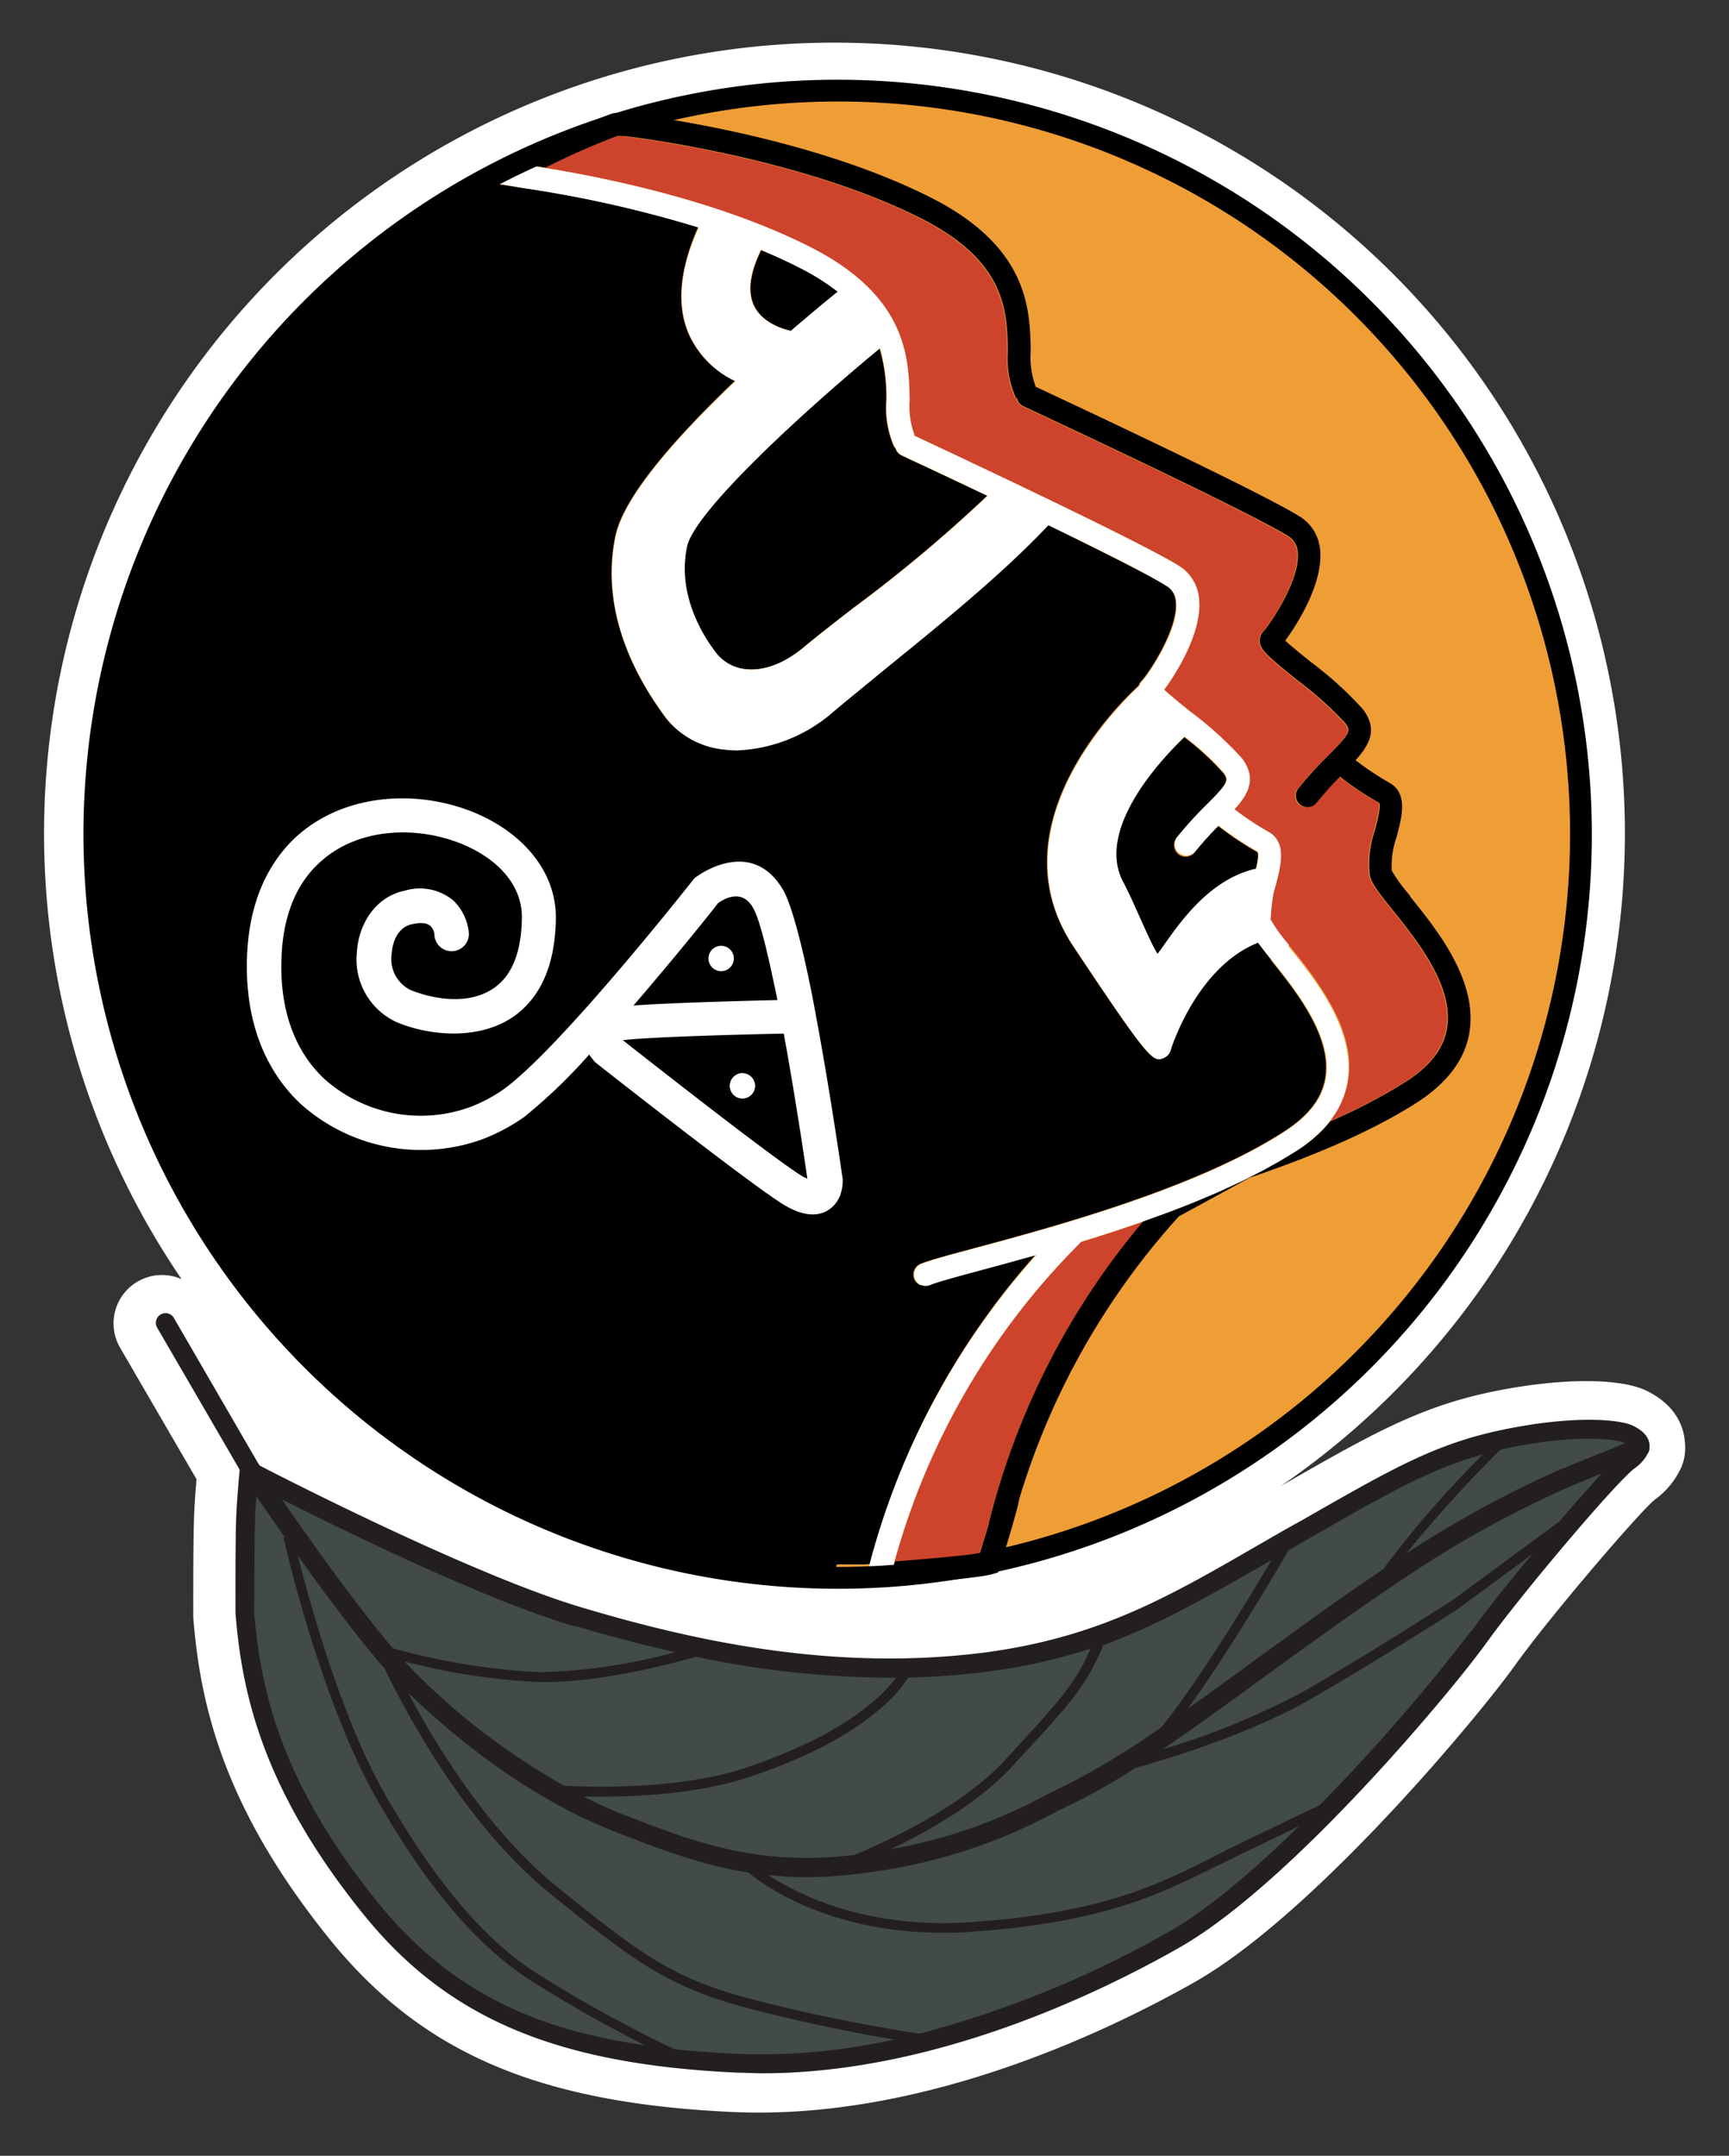
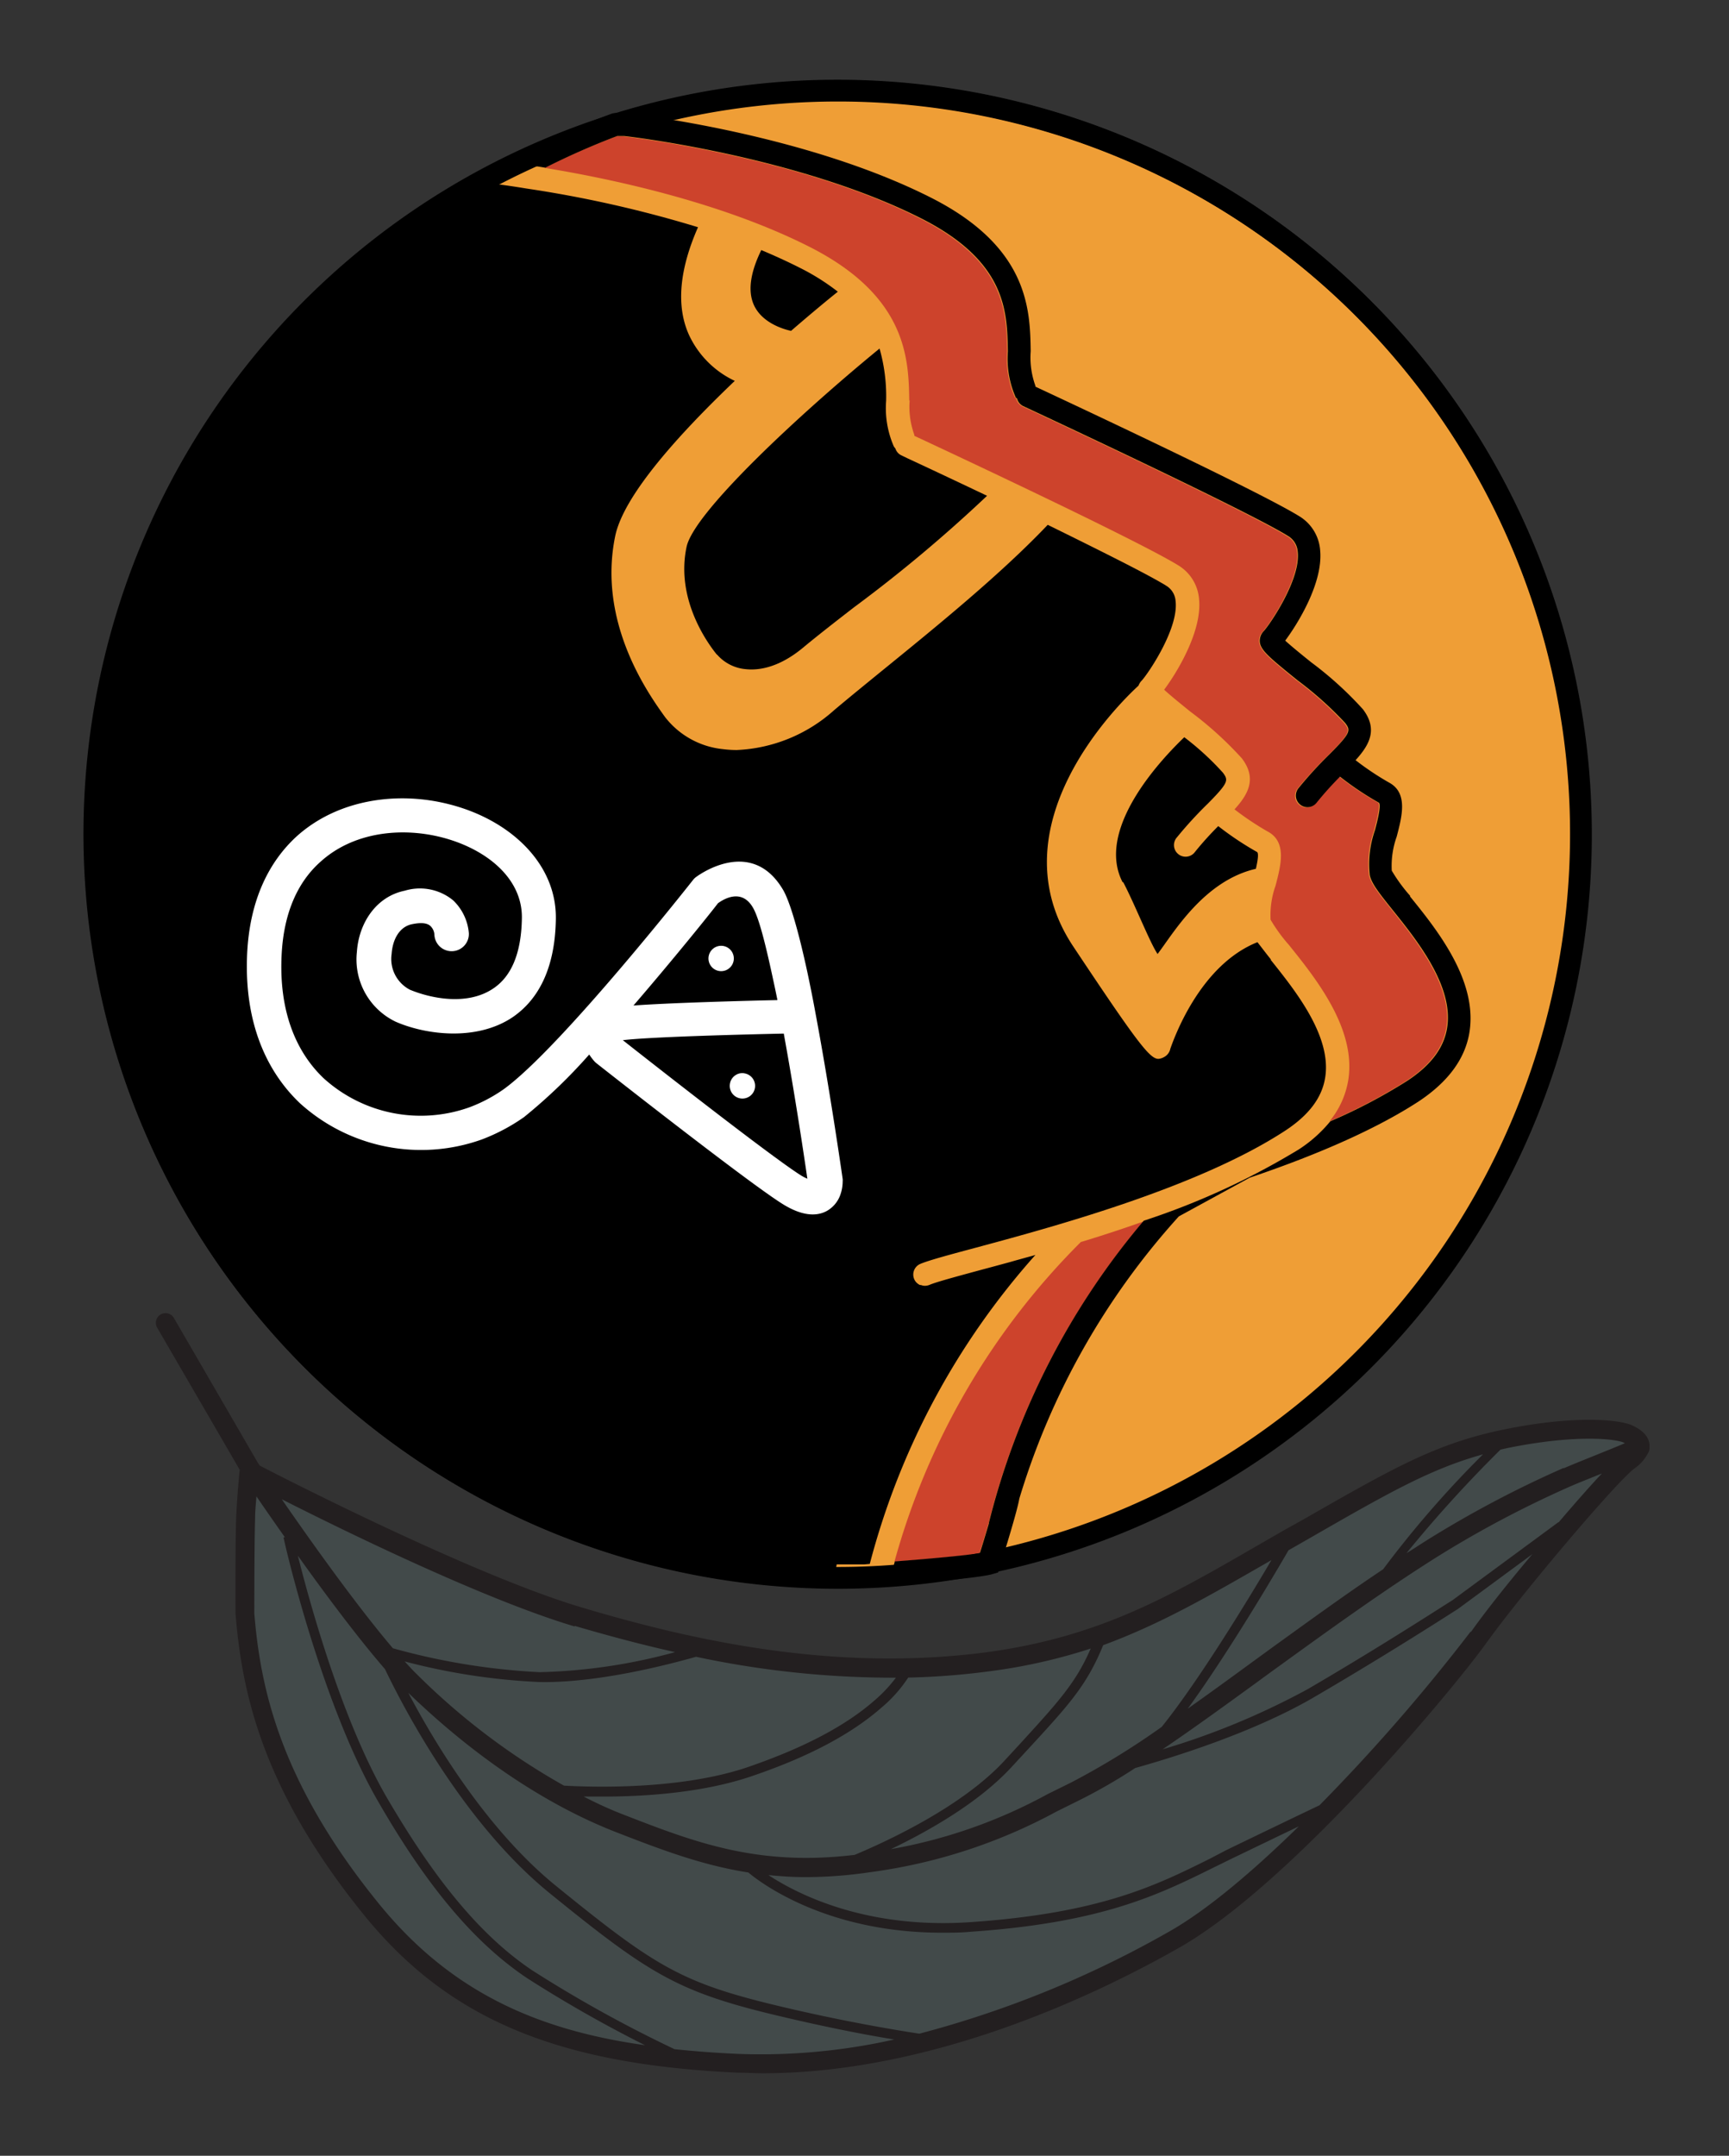
<svg xmlns="http://www.w3.org/2000/svg" id="Capa_1" data-name="Capa 1" viewBox="0 0 178.67 222.67">
  <rect x="0" y="0" width="178.67" height="222.67" fill="#333333" stroke="none" />
-   <path d="M174.1,148.84c-.14-1.53-.92-3.67-3.89-5.16h0c-2.78-1.39-9.06-1.36-16,.07-7.59,1.57-12.65,4.47-21.85,9.74l0,0A81.68,81.68,0,1,0,18.77,132.13a5,5,0,0,0-6.37,7.06l7.91,13.6c-.09,1-.2,2.43-.25,3.79-.11,2.59-.09,9.79-.09,10.2l0,.28c.7,8.68,2.93,19.42,14.09,33.23,9.52,11.77,21.59,16.94,41.66,17.86q1.35.06,2.7.06c18.44,0,36.1-8.43,45-13.46,12.36-7,29.39-27.5,33.1-32.69S169.47,156.13,171,154.9a8.3,8.3,0,0,0,2.52-2.9,4.94,4.94,0,0,0,.62-2.35A5.62,5.62,0,0,0,174.1,148.84ZM86.22,12.46A73.68,73.68,0,1,1,12.55,86.14,73.76,73.76,0,0,1,86.22,12.46ZM150,167.4c-3.22,4.49-19.66,24.24-30.54,30.39-8.59,4.85-26,13.14-43.38,12.36-17.76-.8-27.8-5-35.81-14.89C30.57,183.22,28.59,174,28,166.55c0-1.05,0-7.42.08-9.64a1.21,1.21,0,0,1,0-.19c6.93,3.5,21.19,10.44,30.45,13.16,11.47,3.37,26.8,7,43.6,4.75,12.45-1.64,20.34-6.2,29.47-11.47l.23-.13,2.65-1.53,1.88-1.07c9-5.17,13.15-7.53,19.49-8.84a40.64,40.64,0,0,1,8.08-.94h0C160,154.86,152.84,163.49,150,167.4Z" fill="#fff" />
  <polygon points="26.28 152.22 34.74 156.52 59.62 167.02 78.12 171.13 92.48 172.75 111.73 169.65 124.74 163.36 136.37 157.27 145.39 152.22 154.12 148.65 162.49 147.52 167.12 147.52 168.87 149.27 165.51 153.52 154.49 167.15 139.87 184.54 122.73 199.15 109.74 206.27 89.12 212.21 71.49 213.02 54.87 209.52 42.19 201.4 33.49 190.98 26.28 174.85 25.24 161.14 26.28 152.22" fill="#424a4a" />
  <path d="M164.21,86.14A77.68,77.68,0,1,1,86.53,8.46a77.68,77.68,0,0,1,77.68,77.68" fill="#ef9e36" fill-rule="evenodd" />
  <path d="M111.72,128.26a74.55,74.55,0,0,0-19.29,33.05c3.41-.26,7.19-.6,8.79-.86.26-.84.61-2,.93-3.07v0a77.1,77.1,0,0,1,16-31.21c-2.17.77-4.34,1.48-6.42,2.11l0,0" fill="#cd432c" />
  <path d="M94,41.36a8.52,8.52,0,0,0,.49,3.57.32.32,0,0,0,0,.09c2.82,1.31,23.12,10.8,27.31,13.4a4.48,4.48,0,0,1,2.11,3.49c.32,3.29-2.28,7.55-3.61,9.33.63.59,1.79,1.52,2.7,2.26a36.86,36.86,0,0,1,5.33,4.83c1.57,2.07.68,3.69-.76,5.27A30.21,30.21,0,0,0,131,85.89c2,1.06,1.37,3.47.81,5.6a9,9,0,0,0-.51,3.51,16.76,16.76,0,0,0,1.89,2.6c2.78,3.46,7,8.69,6.13,14a9,9,0,0,1-1.93,4.22,56.78,56.78,0,0,0,7.92-4.16c2.46-1.61,3.82-3.41,4.15-5.51.69-4.29-3.11-9-5.63-12.16-1.42-1.77-2.17-2.73-2.36-3.58a10.42,10.42,0,0,1,.53-4.63c.21-.81.71-2.71.39-2.88a31.16,31.16,0,0,1-4-2.68A35.59,35.59,0,0,0,136,82.91a1.2,1.2,0,1,1-1.87-1.5A41,41,0,0,1,137.27,78c2.28-2.3,2.25-2.51,1.66-3.29A36.05,36.05,0,0,0,134,70.29c-3-2.42-3.85-3.16-3.89-4.08a1.42,1.42,0,0,1,.42-1c.55-.58,3.85-5.33,3.5-8.22a2,2,0,0,0-1-1.59c-4.28-2.68-27.13-13.31-27.36-13.42a1.16,1.16,0,0,1-.64-.78,1.29,1.29,0,0,1-.16-.17,9.82,9.82,0,0,1-.79-4.69c-.07-4.14-.16-9.28-8.91-13.73-12.73-6.47-30.58-8.51-30.76-8.53h-.7a74.33,74.33,0,0,0-7.43,3.26c6.15,1,18,3.39,27.46,8.2,10,5.1,10.15,11.55,10.22,15.82" fill="#cd432c" />
  <path d="M145.71,92.52a16.81,16.81,0,0,1-1.89-2.59,9,9,0,0,1,.51-3.51c.56-2.13,1.19-4.54-.81-5.6a29,29,0,0,1-3.44-2.3c1.44-1.58,2.33-3.19.76-5.26a36.86,36.86,0,0,0-5.33-4.84c-.91-.73-2.07-1.67-2.7-2.25,1.33-1.79,3.93-6,3.61-9.33a4.49,4.49,0,0,0-2.11-3.49c-4.19-2.61-24.48-12.09-27.31-13.41a.41.41,0,0,1,0-.08,8.57,8.57,0,0,1-.49-3.58c-.07-4.26-.18-10.71-10.22-15.82-13.12-6.67-30.83-8.69-31.71-8.78h-1a1.2,1.2,0,0,0-.42.08,77.87,77.87,0,0,0-10.81,5c.41,0,1.86.22,4,.56a76.77,76.77,0,0,1,7.43-3.27h.7c.18,0,18,2.06,30.76,8.53,8.75,4.45,8.84,9.59,8.91,13.72a9.84,9.84,0,0,0,.79,4.7c0,.08.11.11.16.17a1.18,1.18,0,0,0,.64.78c.23.11,23.08,10.75,27.36,13.41a2.06,2.06,0,0,1,1,1.6c.35,2.89-2.95,7.64-3.5,8.22a1.44,1.44,0,0,0-.42,1c0,.92.9,1.66,3.89,4.08a36.73,36.73,0,0,1,4.93,4.41c.59.78.62,1-1.66,3.29a41,41,0,0,0-3.13,3.42,1.2,1.2,0,1,0,1.87,1.5,35.59,35.59,0,0,1,2.39-2.66,31.16,31.16,0,0,0,4,2.68c.32.17-.18,2.07-.39,2.87a10.48,10.48,0,0,0-.53,4.64c.19.85.94,1.81,2.36,3.58,2.52,3.14,6.32,7.87,5.63,12.16-.33,2.1-1.69,3.9-4.15,5.51a56.78,56.78,0,0,1-7.92,4.16,14.07,14.07,0,0,1-3.28,2.92,76.9,76.9,0,0,1-16,7.35,77.12,77.12,0,0,0-16,31.2v.06c-.32,1.09-.67,2.23-.93,3.07-1.6.26-5.38.6-8.79.86-.15.56-.32,1.09-.46,1.66a1.21,1.21,0,0,1-.76.84c3.41-.25,9.82-.77,11.27-1.18l.62-.18.19-.61c.19-.58,1.78-5.66,2-7h0a76.07,76.07,0,0,1,16.49-29.17l7.33-4c7.42-2.51,13.31-5.17,17.49-7.9,3-2,4.77-4.37,5.21-7.13.85-5.34-3.35-10.57-6.13-14" />
  <path d="M81.74,34.18c2.07-1.79,3.8-3.22,4.84-4.05a23.24,23.24,0,0,0-3.91-2.46c-1.3-.66-2.65-1.27-4-1.84-1.18,2.41-1.42,4.36-.71,5.79.88,1.76,3,2.39,3.81,2.56" fill-rule="evenodd" />
  <path d="M116.06,91.1c1.25,2.39,2.75,6.23,3.56,7.44,1.59-2.07,4.74-7.56,10.16-8.8.18-.8.32-1.62.11-1.74a32.24,32.24,0,0,1-4-2.67,33.84,33.84,0,0,0-2.4,2.66,1.2,1.2,0,1,1-1.86-1.51,41,41,0,0,1,3.13-3.42l.16-.16,0,0c2.08-2.11,2-2.33,1.46-3.08a28.81,28.81,0,0,0-4-3.67c-2.09,2-9.29,9.4-6.36,15" fill-rule="evenodd" />
  <path d="M74.09,67.6a4.43,4.43,0,0,0,3,1.52c1.33.14,3.46-.16,6-2.31,1.39-1.15,3.22-2.58,5.16-4.08A149.37,149.37,0,0,0,102,51.21c-3.74-1.78-6.92-3.27-8.22-3.87l-.62-.3a1.16,1.16,0,0,1-.63-.71,2,2,0,0,1-.17-.23,9.88,9.88,0,0,1-.79-4.7A18,18,0,0,0,90.89,36c-8,6.55-19.16,16.85-19.94,20.48-1.14,5.37,2.12,9.9,3.14,11.15" fill-rule="evenodd" />
  <path d="M131.33,99.1c-.57-.71-1-1.29-1.39-1.78-6.06,2.41-8.71,10.21-9,11a1.25,1.25,0,0,1-.66.87,1.34,1.34,0,0,1-.58.18c-.89,0-2.21-1.72-8.8-11.62-8.25-12.41,4.75-25.09,6.75-26.93a1.45,1.45,0,0,1,.33-.52c.56-.58,3.85-5.33,3.5-8.23a2,2,0,0,0-1-1.59c-.13-.09-.29-.18-.45-.27-2.11-1.23-6.84-3.58-11.76-6-4.85,5.1-11.41,10.43-17.22,15.15-1.69,1.38-3.33,2.71-4.86,4a16.08,16.08,0,0,1-10.06,4.11,11.12,11.12,0,0,1-1.41-.09,8.67,8.67,0,0,1-6-3.32c-1.74-2.42-7-9.79-5.14-18.72.9-4.25,6.69-10.6,12.35-16a9.81,9.81,0,0,1-4.72-4.72c-1.37-3-1-6.79.92-11.15a122.09,122.09,0,0,0-17.75-4s-5.41-.92-6.7-.65l-3.87,3.43L30.5,32.35,20,47.78,11.19,68.23,9.73,89.36l.53,11.56,7.12,19.35L28.6,137.88l19.23,14.61,18.76,7.83,19.65,2.54.22-1.27c.94,0,1.88,0,2.82,0l.6-.05h0A77.32,77.32,0,0,1,107,129.62l-.22.07-.7.19-1.12.31-.63.18-1.07.29-.59.16-1.38.37c-2.54.69-4.55,1.23-5.25,1.53a1.27,1.27,0,0,1-.47.09h0a1.1,1.1,0,0,1-.4-.08l-.11,0a1.45,1.45,0,0,1-.26-.17l-.09-.08a1.13,1.13,0,0,1-.24-.36,1.2,1.2,0,0,1,.63-1.57c.86-.36,2.73-.87,5.57-1.63,8.07-2.17,23.08-6.22,32.12-12.12,2.46-1.61,3.82-3.41,4.15-5.5.69-4.29-3.11-9-5.63-12.16" fill-rule="evenodd" />
-   <path d="M133.2,97.6A17.31,17.31,0,0,1,131.31,95v-.08a19.94,19.94,0,0,1,.28-2.58c.07-.29.15-.58.23-.86.56-2.13,1.19-4.54-.81-5.6a30.21,30.21,0,0,1-3.44-2.29c1.44-1.58,2.33-3.2.76-5.27A36.86,36.86,0,0,0,123,73.5c-.91-.74-2.07-1.67-2.7-2.26,1.33-1.78,3.93-6,3.61-9.33a4.44,4.44,0,0,0-2.11-3.48C117.61,55.82,97.31,46.33,94.49,45a.32.32,0,0,1,0-.09A8.52,8.52,0,0,1,94,41.36c-.07-4.27-.18-10.72-10.22-15.82-11.45-5.82-26.37-8.1-30.49-8.64-1.19.57-2.36,1.18-3.51,1.81,1.93.28,4.12.69,4.12.69a122.79,122.79,0,0,1,18.31,4.11c-2,4.37-2.29,8.12-.92,11.16A9.83,9.83,0,0,0,76,39.38c-5.66,5.37-11.45,11.71-12.36,16-1.9,8.93,3.41,16.3,5.15,18.72a8.67,8.67,0,0,0,6,3.32,11.12,11.12,0,0,0,1.41.09,16.08,16.08,0,0,0,10.06-4.11c1.52-1.27,3.17-2.6,4.86-4,5.81-4.72,12.37-10,17.22-15.15,4.92,2.38,9.65,4.73,11.76,6l.45.28a2,2,0,0,1,1,1.59c.36,2.9-2.94,7.64-3.5,8.23a1.33,1.33,0,0,0-.33.52c-2,1.84-15,14.52-6.75,26.93,6.59,9.9,7.91,11.62,8.8,11.62a1.34,1.34,0,0,0,.58-.18,1.25,1.25,0,0,0,.66-.87c.25-.77,2.9-8.58,9-11,.36.49.82,1.07,1.39,1.78,2.52,3.13,6.32,7.87,5.63,12.15-.33,2.1-1.69,3.9-4.15,5.51-9,5.9-24,9.94-32.12,12.12-2.84.76-4.71,1.27-5.57,1.63a1.2,1.2,0,0,0-.63,1.57,1.13,1.13,0,0,0,.24.36l.09.08a1.45,1.45,0,0,0,.26.17l.11,0a1.06,1.06,0,0,0,.4.08h0a1.27,1.27,0,0,0,.47-.09c.71-.3,2.71-.84,5.26-1.53l1.37-.37.59-.16,1.07-.29.63-.18,1.12-.31.7-.19.22-.07A77.32,77.32,0,0,0,89.88,161.5a8.16,8.16,0,0,0-.18,1.36c.78,0,1.56-.08,2.34-.14.12-.47.26-.93.39-1.41h0a74.22,74.22,0,0,1,19.32-33.06l0,0,.74-.23.49-.15,1.87-.6.5-.16,1.61-.54.45-.15c.64-.23,1.28-.45,1.92-.69l.5-.18q.84-.3,1.68-.63l.37-.14c.64-.25,1.28-.5,1.92-.77l.48-.2c.58-.24,1.16-.48,1.72-.73l.25-.11.36-.17,0,0,1.46-.67.39-.19.25-.12c.51-.25,1-.51,1.5-.77l.13-.06.12-.06.23-.13,1.36-.76a1.71,1.71,0,0,0,.23-.13l.28-.17c.47-.28.94-.56,1.39-.85a.57.57,0,0,1,.13-.08c.35-.24.68-.47,1-.72s.4-.32.59-.48l.27-.23c.25-.22.49-.45.71-.68l0,0c.24-.25.46-.51.67-.77h0a9,9,0,0,0,1.93-4.22c.85-5.34-3.35-10.57-6.13-14M78.64,25.83c1.38.57,2.73,1.18,4,1.84a23.36,23.36,0,0,1,3.92,2.46c-1,.83-2.77,2.26-4.84,4.05-.77-.17-2.93-.8-3.81-2.56-.71-1.43-.47-3.38.71-5.79m9.68,36.9c-1.94,1.5-3.77,2.93-5.16,4.08-2.58,2.15-4.71,2.45-6,2.32a4.47,4.47,0,0,1-3-1.53c-1-1.25-4.28-5.78-3.14-11.15.78-3.63,12-13.93,19.94-20.48a18,18,0,0,1,.69,5.43,9.88,9.88,0,0,0,.79,4.7,2,2,0,0,0,.17.23,1.16,1.16,0,0,0,.63.71l.62.3c1.3.6,4.48,2.09,8.22,3.87A151,151,0,0,1,88.32,62.73m41.46,27c-5.42,1.24-8.57,6.73-10.16,8.8-.81-1.21-2.31-5.05-3.56-7.44-2.93-5.59,4.27-13,6.36-15a28.2,28.2,0,0,1,4,3.67c.57.75.62,1-1.46,3.08,0,0,0,0,0,0l-.16.16a39.78,39.78,0,0,0-3.13,3.43,1.18,1.18,0,0,0,.18,1.68,1.2,1.2,0,0,0,1.68-.18,33.84,33.84,0,0,1,2.4-2.66,32.24,32.24,0,0,0,4,2.67c.21.12.07.94-.11,1.74" fill="#fff" />
  <path d="M92,162.75c-1.79.13-3.59.19-5.42.19a76.82,76.82,0,0,1-33.27-146" fill="none" stroke="#fff" stroke-miterlimit="10" stroke-width="1.7" />
  <path d="M163.34,86.14A76.81,76.81,0,1,1,86.53,9.33,76.81,76.81,0,0,1,163.34,86.14Z" fill="none" stroke="#000" stroke-miterlimit="10" stroke-width="2.19" />
  <path d="M163.4,86.2A76.81,76.81,0,1,1,86.6,9.39,76.79,76.79,0,0,1,163.4,86.2Z" fill="none" stroke="#000" stroke-miterlimit="10" stroke-width="2.19" />
  <path d="M60.89,108.92a5.51,5.51,0,0,0,.53.7,1.8,1.8,0,0,0,.2.19S77.52,122.33,81,124.44c2.26,1.37,3.67,1.07,4.46.63a3.1,3.1,0,0,0,1.36-1.61,4.24,4.24,0,0,0,.26-1.45,1.55,1.55,0,0,0,0-.22s-1.28-9-2.81-17.14h0l0,0c-.26-1.43-.54-2.82-.82-4.14-.86-4-1.79-7.36-2.55-8.63-3.35-5.63-9-1.27-9-1.27a1.59,1.59,0,0,0-.29.29S58,108.19,52.06,112.5a15.75,15.75,0,0,1-3.54,1.87,14.94,14.94,0,0,1-15.08-3c-2.82-2.69-4.62-6.85-4.34-12.69.21-4.45,1.71-7.61,4-9.65,3.37-3.07,8.31-3.62,12.55-2.54,4.49,1.15,8.34,4.15,8.28,8.34-.06,3.86-1.21,6.13-3,7.3-2.67,1.77-6.4,1-8.57.1a3.58,3.58,0,0,1-1.89-3.7c.09-1.39.74-2.79,2.11-3.07.94-.19,1.54-.13,1.89.18a1.34,1.34,0,0,1,.42.9,1.78,1.78,0,0,0,3.56-.14A5.29,5.29,0,0,0,46.83,93a5.41,5.41,0,0,0-5-1c-2.95.6-4.75,3.33-4.95,6.32a7.13,7.13,0,0,0,4,7.21c3,1.32,8.23,2.06,12-.4,2.5-1.66,4.48-4.74,4.56-10.21.09-5.76-4.78-10.26-11-11.84-5.35-1.38-11.56-.53-15.83,3.35C27.83,89,25.81,92.9,25.54,98.5c-.33,7.12,2,12.16,5.44,15.44a18.65,18.65,0,0,0,18.8,3.76,19.74,19.74,0,0,0,4.38-2.32,55.63,55.63,0,0,0,6.73-6.46M81,106.76c-3.81.08-13.71.33-16.64.68,2.79,2.2,15.44,12.12,18.46,14a5,5,0,0,0,.61.31c-.28-1.95-1.26-8.54-2.43-14.95m-.67-3.54q-.21-1.05-.42-2c-.75-3.51-1.46-6.43-2.12-7.54-1.18-2-3.06-.82-3.6-.42-.76,1-4.49,5.64-8.73,10.56,3.85-.28,11.24-.48,14.87-.56" fill="#fff" fill-rule="evenodd" />
  <path d="M74.67,97.7a1.31,1.31,0,1,1-1.45,1.15,1.31,1.31,0,0,1,1.45-1.15" fill="#fff" fill-rule="evenodd" />
  <path d="M76.87,110.86A1.31,1.31,0,1,1,75.42,112a1.31,1.31,0,0,1,1.45-1.15" fill="#fff" fill-rule="evenodd" />
  <path d="M168.73,147.26c-1.29-.65-6.07-1.11-13.4.41-7,1.44-11.54,4.07-20.67,9.29L132.79,158l-2.9,1.67c-9.12,5.27-16.33,9.43-28,11C85.85,172.76,71.05,169.3,60,166s-30.59-13.28-33.16-14.62l-.19-.28-8.7-15a1,1,0,0,0-1.73,1l8.55,14.71c-.08.79-.27,2.87-.36,4.86-.1,2.45-.08,9.6-.07,10,.65,8.08,2.73,18.09,13.21,31.05,8.71,10.77,19.94,15.52,38.74,16.37.84,0,1.68.06,2.51.06,17.45,0,34.3-8,43-12.94,11.61-6.56,28.36-26.71,31.82-31.54,3.72-5.17,13.43-16.63,15.29-18a4.28,4.28,0,0,0,1.38-1.56.94.94,0,0,0,.16-.61,1.82,1.82,0,0,0,0-.33C170.33,148.06,169.17,147.47,168.73,147.26ZM135.65,158.7c8-4.6,12.26-7,17.6-8.48a107.21,107.21,0,0,0-10.32,11.87c-4,2.67-7.82,5.46-11.61,8.19l-2.51,1.83c-1.86,1.36-3.94,2.87-6.07,4.38,4.14-5.7,8.81-13.6,10.41-16.36l.63-.36Zm-4.76,2.73.5-.29c-2.44,4.14-7.49,12.44-11.34,17.23a79.5,79.5,0,0,1-9.35,5.74l-2.45,1.21A52.86,52.86,0,0,1,92.06,191c3.88-1.86,9.09-4.8,12.49-8.5l1.45-1.57c4.45-4.82,6.29-6.81,8-11C119.94,167.75,125,164.81,130.89,161.43Zm-28.73,11.21a57.49,57.49,0,0,0,10.55-2.36c-1.54,3.56-3.38,5.55-7.45,10l-1.45,1.57c-4.36,4.74-12.08,8.31-15.49,9.74-10.06,1.21-16.54-1.3-24-4.2-1.34-.52-2.69-1.14-4-1.82q.89,0,2,0c4.27,0,10.33-.38,15.4-2.12,5.88-2,10.25-4.34,13.36-7.06a14.22,14.22,0,0,0,2.77-3.11A75.59,75.59,0,0,0,102.16,172.64Zm-59.08.3c-.4-.39-.82-.84-1.26-1.33a65.73,65.73,0,0,0,14,2.13c6.29.1,13.94-2,16.11-2.61a97.81,97.81,0,0,0,20.65,2.16,14.57,14.57,0,0,1-2.2,2.34c-3,2.63-7.27,4.88-13,6.86-6.84,2.36-15.81,2.13-19.1,1.95A70.54,70.54,0,0,1,43.08,172.94Zm16.31-5c3.17.93,6.66,1.88,10.37,2.71a57.67,57.67,0,0,1-14,2.07,68.92,68.92,0,0,1-15.16-2.47c-3.8-4.46-8.59-11.21-11.48-15.39C35.79,158.24,50.13,165.24,59.39,168ZM39.06,196.52C28.92,184,26.91,174.34,26.28,166.65c0-.08,0-7.42.08-9.82,0-.77.09-1.55.14-2.27.77,1.13,1.79,2.6,2.94,4.23l-.14,0c0,.17,3.83,17,9.76,27.26,5.1,8.86,10,14.66,15.42,18.28a133,133,0,0,0,12.17,6.92C55.73,209.71,46.63,205.89,39.06,196.52Zm37.27,15.63q-3.42-.15-6.63-.49A133.91,133.91,0,0,1,55,203.52C49.75,200,45,194.3,39.92,185.58c-4.62-8-7.93-20.08-9.14-24.89,2.85,4,6.25,8.54,9,11.71,2.1,4.37,8.23,16,17,23.13,10.29,8.35,13.21,10.21,23.63,12.68,4.94,1.18,9.19,2,12,2.45A62.93,62.93,0,0,1,76.33,212.15Zm44.46-12.62A107,107,0,0,1,95,210.06c-2.41-.37-7.77-1.25-14.37-2.82-10.28-2.44-12.93-4.13-23.23-12.49C50.35,189,45,180.18,42.19,174.85c6.81,6.58,14.2,11.55,21.41,14.37,4.59,1.78,8.83,3.42,13.73,4.19,1.19,1,8,6.22,20,6.22,1,0,2,0,3-.1,13.58-.93,19.43-3.84,25.1-6.64l1.79-.88,7-3.37C129.61,193.15,124.83,197.25,120.79,199.53Zm31.18-31a192.87,192.87,0,0,1-15.62,17.94c-1.88.89-5.43,2.6-9.57,4.6L125,192c-5.57,2.77-11.34,5.62-24.72,6.54-10.81.74-17.91-2.91-20.87-4.86,1.23.12,2.5.21,3.84.21a46.16,46.16,0,0,0,6.67-.51,55.7,55.7,0,0,0,19.25-6.26l2.42-1.2a56.13,56.13,0,0,0,5.72-3.3c3.57-1,12-3.56,18.35-7.24,8.1-4.72,14.89-9.13,15-9.19l7.69-5.66C155.78,163.57,153.38,166.61,152,168.57Zm9.08-11.31-11,8.1c-.06,0-6.83,4.44-14.91,9.15a77.32,77.32,0,0,1-15,6.22c3.39-2.3,6.9-4.86,9.85-7,.89-.66,1.74-1.27,2.5-1.82,5.16-3.73,10.5-7.58,15.92-11a109.55,109.55,0,0,1,14-7.4c.67-.29,1.88-.77,3.12-1.27C164.27,153.54,162.7,155.33,161.05,157.26Zm.54-5.6a111.28,111.28,0,0,0-14.25,7.54c-.66.41-1.3.85-2,1.27a133.76,133.76,0,0,1,9.72-10.7l.63-.14c7.16-1.48,11.37-.95,12.1-.58l.12.06C166.22,149.79,162.94,151.07,161.59,151.66Z" fill="#231f20" />
</svg>